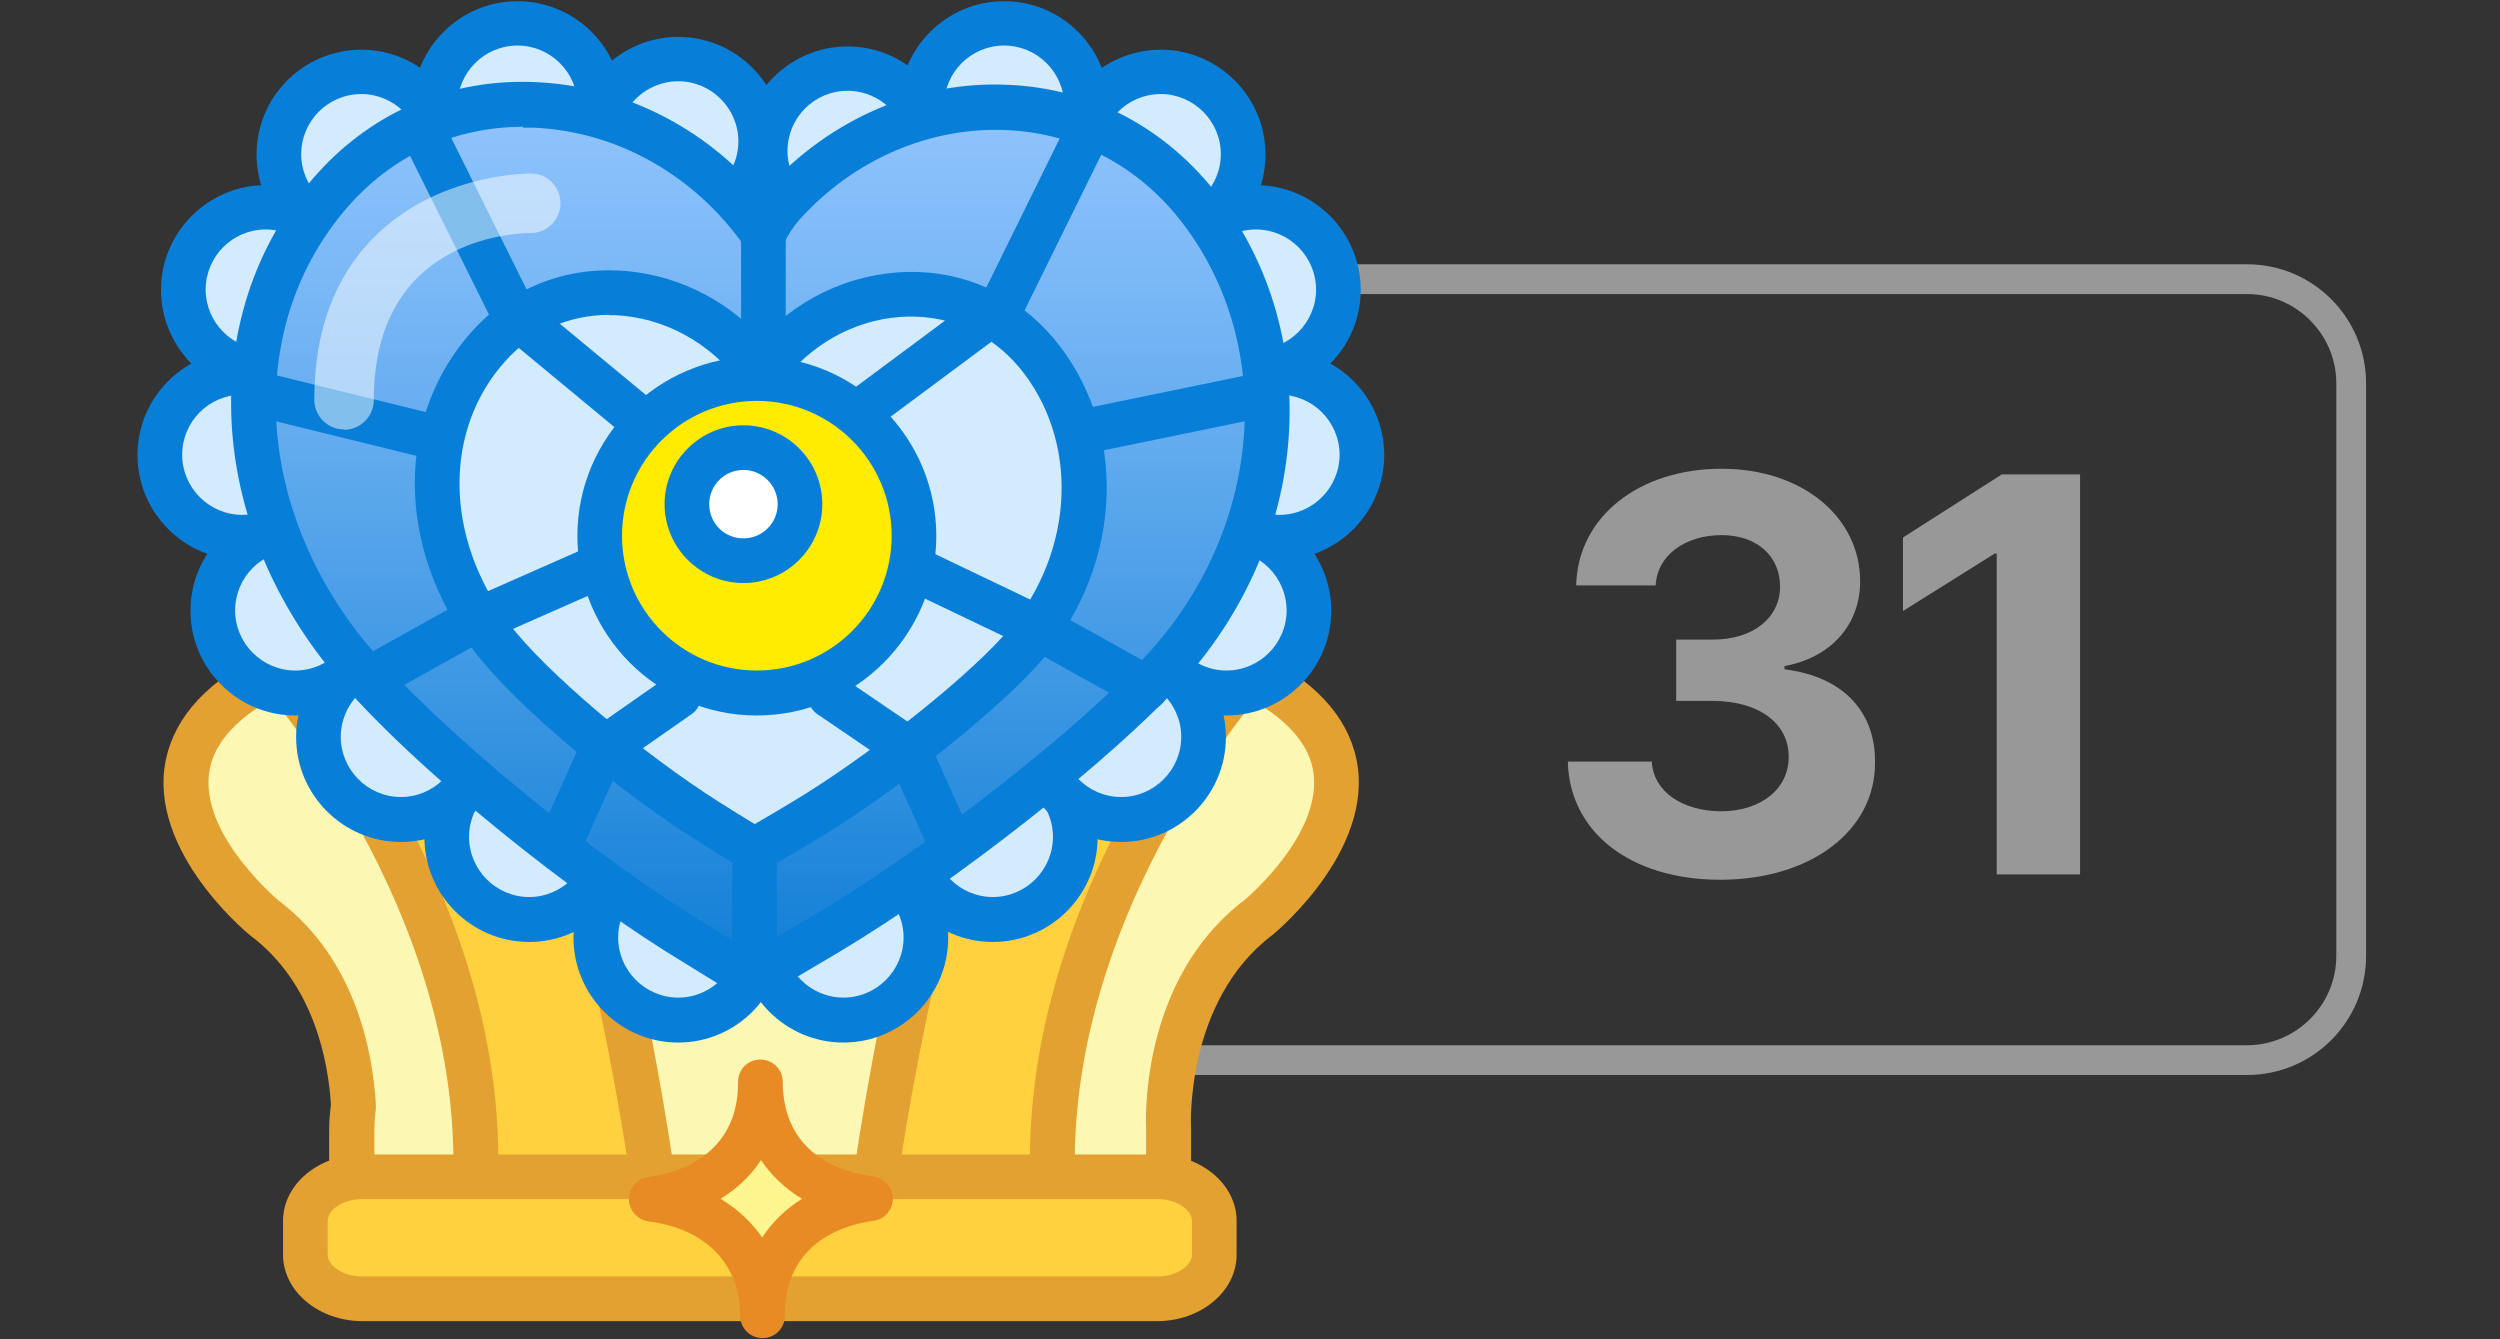
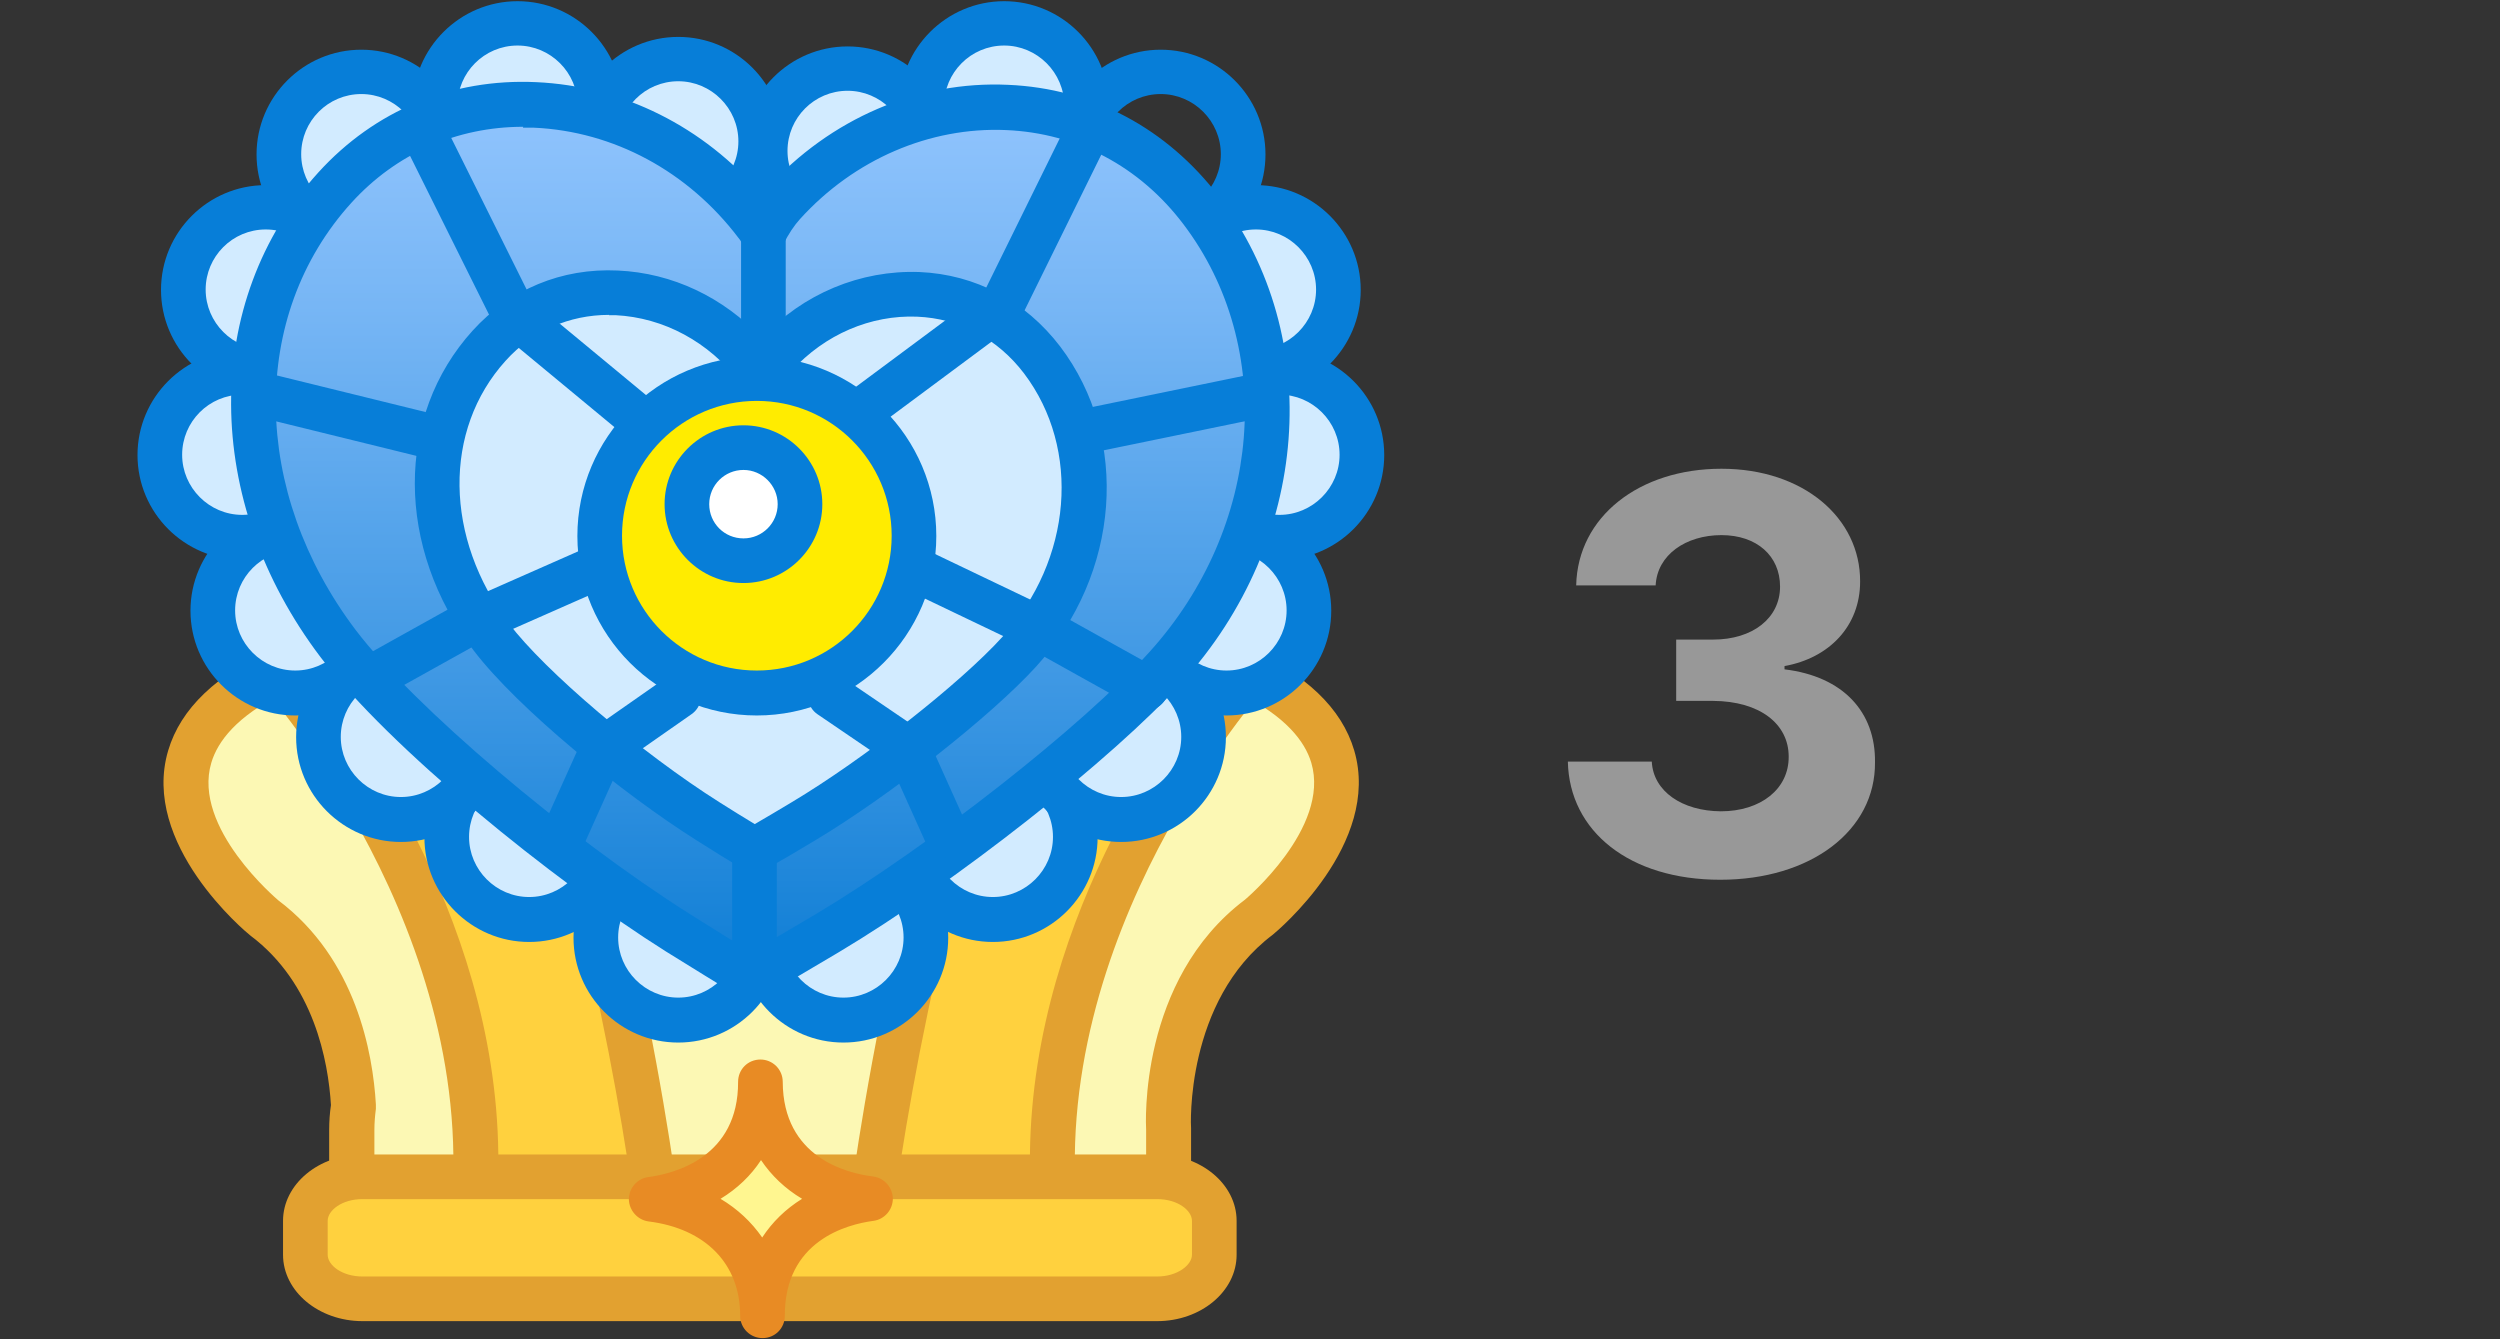
<svg xmlns="http://www.w3.org/2000/svg" id="_레이어_2" viewBox="0 0 84 45">
  <rect x="0" y="0" width="84" height="45" fill="#333333" stroke="none" />
  <defs>
    <style>.cls-1{fill:#ee3d3c;}.cls-2{fill:#e88b24;}.cls-3,.cls-4{fill:#fff;}.cls-5{fill:#fff690;}.cls-6{fill:#ffec00;}.cls-7{fill:#ffd13e;}.cls-8{fill:#fcf8b4;}.cls-9{fill:#989898;}.cls-10{fill:#d2ebff;}.cls-11{fill:#e2a130;}.cls-12{fill:#077ed8;}.cls-13{fill:url(#_무제_그라디언트_123);}.cls-14{fill:#231815;opacity:0;}.cls-4{opacity:.5;}</style>
    <linearGradient id="_무제_그라디언트_123" x1="25.57" y1="3.51" x2="25.57" y2="32.85" gradientUnits="userSpaceOnUse">
      <stop offset="0" stop-color="#90c4fd" />
      <stop offset=".23" stop-color="#77b6f5" />
      <stop offset=".7" stop-color="#3995e2" />
      <stop offset="1" stop-color="#0f7ed5" />
    </linearGradient>
  </defs>
  <g id="_레이어_1-2">
    <g>
      <rect class="cls-14" width="84" height="45" />
-       <path class="cls-9" d="M75.5,9.88c1.65,0,3,1.35,3,3v19.24c0,1.65-1.35,3-3,3H30.52c-1.65,0-3-1.35-3-3V12.88c0-1.65,1.35-3,3-3h44.98m0-1H30.52c-2.21,0-4,1.79-4,4v19.24c0,2.21,1.79,4,4,4h44.98c2.21,0,4-1.79,4-4V12.88c0-2.21-1.79-4-4-4h0Z" />
      <g>
        <path class="cls-9" d="M52.68,25.59h2.82c.05,1,1.02,1.66,2.32,1.67,1.34,0,2.29-.75,2.28-1.84,0-1.09-.96-1.86-2.54-1.87h-1.24v-2.06h1.24c1.33,0,2.25-.72,2.25-1.78,0-1.03-.78-1.73-1.97-1.73-1.19,0-2.16,.66-2.21,1.69h-2.67c.05-2.31,2.12-3.92,4.88-3.92s4.67,1.66,4.66,3.79c0,1.5-1.04,2.57-2.54,2.84v.11c1.98,.24,3.06,1.44,3.04,3.12,.02,2.3-2.16,3.95-5.2,3.95s-5.07-1.62-5.12-3.97Z" />
-         <path class="cls-9" d="M69.89,29.38h-2.8v-10.78h-.07l-3.08,1.93v-2.47l3.32-2.12h2.63v13.43Z" />
      </g>
      <g>
        <g>
          <g>
            <path class="cls-8" d="M33.29,20.55l-2.35,9.53c-1.05-.22-2.16-.34-3.31-.34h-4.2c-1.13,0-2.21,.12-3.24,.33l-2.35-9.52c-18.96,2.1-8.99,10.29-8.99,10.29,2.45,1.85,2.92,4.88,3.01,6.32-.04,.27-.06,.53-.06,.81v3.43h27.46v-3.43s-.28-4.64,3.02-7.13c0,0,9.98-8.19-8.99-10.29Z" />
            <path class="cls-11" d="M39.26,42.14H11.81c-.41,0-.75-.34-.75-.75v-3.43c0-.28,.02-.56,.06-.83-.09-1.47-.57-4.09-2.7-5.69-.18-.14-3.7-3.08-2.77-6.22,.84-2.83,4.81-4.6,12.12-5.41,.38-.04,.72,.2,.81,.57l2.18,8.83c.89-.14,1.79-.22,2.68-.22h4.2c.92,0,1.84,.08,2.75,.22l2.18-8.84c.09-.36,.44-.6,.81-.57,7.31,.81,11.28,2.58,12.12,5.41,.93,3.14-2.59,6.08-2.74,6.2-2.95,2.22-2.75,6.46-2.74,6.5v3.47c0,.41-.33,.75-.75,.75Zm-26.71-1.5h25.96v-2.68c-.01-.16-.26-5.03,3.32-7.73,0,0,2.88-2.41,2.23-4.6-.43-1.44-2.56-3.33-10.19-4.27l-2.19,8.89c-.1,.39-.49,.64-.88,.55-1.03-.22-2.09-.33-3.15-.33h-4.2c-1.03,0-2.07,.11-3.09,.31-.4,.08-.78-.16-.88-.55l-2.19-8.87c-7.63,.93-9.76,2.82-10.19,4.27-.65,2.19,2.23,4.6,2.25,4.62,2.62,1.97,3.18,5.14,3.28,6.86,0,.05,0,.1,0,.15-.03,.23-.05,.47-.05,.7v2.68Z" />
          </g>
          <g>
            <path class="cls-7" d="M41.94,22.63s-7.62,8.42-6.45,18.53l-6.21-.52s2.18-16.79,6.33-19.78c0,0,3.95-.1,6.33,1.77Z" />
            <path class="cls-11" d="M35.48,41.9s-.04,0-.06,0l-6.21-.52c-.2-.02-.39-.12-.52-.28-.13-.16-.19-.36-.16-.57,.23-1.75,2.35-17.2,6.64-20.29,.12-.09,.27-.14,.42-.14,.17,0,4.25-.08,6.81,1.93,.16,.13,.27,.32,.28,.53,.02,.21-.05,.41-.19,.57-.07,.08-7.38,8.3-6.26,17.94,.03,.22-.05,.45-.21,.61-.14,.15-.34,.23-.54,.23Zm-5.36-1.95l4.53,.38c-.57-8.41,4.45-15.41,6.17-17.55-1.8-1.03-4.21-1.16-4.96-1.17-2.92,2.48-5.03,13.38-5.74,18.34Z" />
          </g>
          <g>
            <path class="cls-7" d="M9.42,22.63s7.62,8.42,6.45,18.53l6.21-.52s-2.18-16.79-6.33-19.78c0,0-3.95-.1-6.33,1.77Z" />
            <path class="cls-11" d="M15.87,41.9c-.2,0-.4-.08-.54-.23-.16-.16-.23-.38-.21-.61,1.11-9.65-6.19-17.86-6.26-17.94-.14-.15-.21-.36-.19-.57,.02-.21,.12-.4,.28-.53,2.56-2.01,6.64-1.93,6.81-1.93,.15,0,.3,.05,.42,.14,4.29,3.09,6.41,18.54,6.64,20.29,.03,.2-.03,.41-.16,.57-.13,.16-.32,.26-.52,.28l-6.21,.52s-.04,0-.06,0Zm-5.34-19.12c1.72,2.14,6.74,9.14,6.17,17.55l4.53-.38c-.71-4.97-2.81-15.86-5.74-18.34-.76,.01-3.16,.15-4.96,1.17Z" />
          </g>
          <g>
            <path class="cls-7" d="M40.8,42.16c0,.82-.86,1.48-1.92,1.48H12.18c-1.06,0-1.92-.66-1.92-1.48v-1.14c0-.82,.86-1.48,1.92-1.48h26.7c1.06,0,1.92,.66,1.92,1.48v1.14Z" />
            <path class="cls-11" d="M38.88,44.39H12.18c-1.47,0-2.67-1-2.67-2.23v-1.14c0-1.23,1.2-2.23,2.67-2.23h26.7c1.47,0,2.67,1,2.67,2.23v1.14c0,1.23-1.2,2.23-2.67,2.23Zm-26.7-4.1c-.69,0-1.17,.38-1.17,.73v1.14c0,.35,.48,.73,1.17,.73h26.7c.69,0,1.17-.39,1.17-.73v-1.14c0-.35-.48-.73-1.17-.73H12.18Z" />
          </g>
        </g>
        <g>
          <path class="cls-5" d="M29.25,40.28c-2.08-.26-3.69-1.59-3.7-3.93,0,2.34-1.6,3.67-3.67,3.95,2.08,.26,3.73,1.57,3.73,3.91,0-2.34,1.56-3.66,3.63-3.94Z" />
          <path class="cls-2" d="M25.62,44.96c-.41,0-.75-.33-.75-.75,0-1.74-1.16-2.93-3.08-3.17-.37-.05-.65-.37-.66-.74,0-.38,.28-.7,.65-.75,.91-.12,3.03-.68,3.02-3.2h0c0-.42,.33-.75,.75-.75h0c.41,0,.75,.33,.75,.75,.01,2.53,2.13,3.07,3.04,3.18,.37,.05,.65,.36,.66,.74,0,.38-.28,.7-.65,.75-.9,.12-2.99,.67-2.98,3.19h0c0,.42-.33,.75-.75,.75h0Zm-1.41-4.68c.57,.34,1.04,.78,1.4,1.3,.34-.52,.79-.96,1.34-1.3-.57-.34-1.03-.78-1.38-1.3-.34,.52-.8,.96-1.36,1.3Z" />
        </g>
        <g>
          <g>
            <circle class="cls-10" cx="28.34" cy="31.5" r="2.77" />
            <path class="cls-12" d="M28.34,35.03c-1.94,0-3.52-1.58-3.52-3.52s1.58-3.52,3.52-3.52,3.52,1.58,3.52,3.52-1.58,3.52-3.52,3.52Zm0-5.55c-1.12,0-2.02,.91-2.02,2.02s.91,2.02,2.02,2.02,2.02-.91,2.02-2.02-.91-2.02-2.02-2.02Z" />
          </g>
          <g>
            <circle class="cls-10" cx="33.36" cy="28.13" r="2.77" />
            <path class="cls-12" d="M33.36,31.65c-1.94,0-3.52-1.58-3.52-3.52s1.58-3.52,3.52-3.52,3.52,1.58,3.52,3.52-1.58,3.52-3.52,3.52Zm0-5.55c-1.12,0-2.02,.91-2.02,2.02s.91,2.02,2.02,2.02,2.02-.91,2.02-2.02-.91-2.02-2.02-2.02Z" />
          </g>
          <g>
            <circle class="cls-10" cx="37.67" cy="24.77" r="2.77" />
            <path class="cls-12" d="M37.67,28.29c-1.94,0-3.52-1.58-3.52-3.52s1.58-3.52,3.52-3.52,3.52,1.58,3.52,3.52-1.58,3.52-3.52,3.52Zm0-5.55c-1.12,0-2.02,.91-2.02,2.02s.91,2.02,2.02,2.02,2.02-.91,2.02-2.02-.91-2.02-2.02-2.02Z" />
          </g>
          <g>
            <circle class="cls-10" cx="41.21" cy="20.52" r="2.77" />
            <path class="cls-12" d="M41.21,24.04c-1.94,0-3.52-1.58-3.52-3.52s1.58-3.52,3.52-3.52,3.52,1.58,3.52,3.52-1.58,3.52-3.52,3.52Zm0-5.55c-1.12,0-2.02,.91-2.02,2.02s.91,2.02,2.02,2.02,2.02-.91,2.02-2.02-.91-2.02-2.02-2.02Z" />
          </g>
          <g>
            <circle class="cls-10" cx="42.99" cy="15.29" r="2.77" />
            <path class="cls-12" d="M42.99,18.81c-1.94,0-3.52-1.58-3.52-3.52s1.58-3.52,3.52-3.52,3.52,1.58,3.52,3.52-1.58,3.52-3.52,3.52Zm0-5.55c-1.12,0-2.02,.91-2.02,2.02s.91,2.02,2.02,2.02,2.02-.91,2.02-2.02-.91-2.02-2.02-2.02Z" />
          </g>
          <g>
            <circle class="cls-10" cx="42.2" cy="9.74" r="2.77" />
            <path class="cls-12" d="M42.2,13.26c-1.94,0-3.52-1.58-3.52-3.52s1.58-3.52,3.52-3.52,3.52,1.58,3.52,3.52-1.58,3.52-3.52,3.52Zm0-5.55c-1.12,0-2.02,.91-2.02,2.02s.91,2.02,2.02,2.02,2.02-.91,2.02-2.02-.91-2.02-2.02-2.02Z" />
          </g>
          <g>
-             <circle class="cls-10" cx="39" cy="5.19" r="2.77" />
            <path class="cls-12" d="M39,8.71c-1.94,0-3.52-1.58-3.52-3.52s1.58-3.52,3.52-3.52,3.52,1.58,3.52,3.52-1.58,3.52-3.52,3.52Zm0-5.55c-1.12,0-2.02,.91-2.02,2.02s.91,2.02,2.02,2.02,2.02-.91,2.02-2.02-.91-2.02-2.02-2.02Z" />
          </g>
          <g>
            <circle class="cls-10" cx="33.74" cy="3.56" r="2.77" />
            <path class="cls-12" d="M33.74,7.08c-1.94,0-3.52-1.58-3.52-3.52S31.8,.04,33.74,.04s3.52,1.58,3.52,3.52-1.58,3.52-3.52,3.52Zm0-5.55c-1.12,0-2.02,.91-2.02,2.02s.91,2.02,2.02,2.02,2.02-.91,2.02-2.02-.91-2.02-2.02-2.02Z" />
          </g>
          <g>
            <circle class="cls-10" cx="28.48" cy="5.07" r="2.77" />
            <path class="cls-12" d="M28.48,8.6c-1.94,0-3.52-1.58-3.52-3.52s1.58-3.52,3.52-3.52,3.52,1.58,3.52,3.52-1.58,3.52-3.52,3.52Zm0-5.55c-1.12,0-2.02,.91-2.02,2.02s.91,2.02,2.02,2.02,2.02-.91,2.02-2.02-.91-2.02-2.02-2.02Z" />
          </g>
          <g>
            <circle class="cls-10" cx="22.79" cy="31.5" r="2.77" />
            <path class="cls-12" d="M22.79,35.03c-1.94,0-3.52-1.58-3.52-3.52s1.58-3.52,3.52-3.52,3.52,1.58,3.52,3.52-1.58,3.52-3.52,3.52Zm0-5.55c-1.12,0-2.02,.91-2.02,2.02s.91,2.02,2.02,2.02,2.02-.91,2.02-2.02-.91-2.02-2.02-2.02Z" />
          </g>
          <g>
            <circle class="cls-10" cx="17.78" cy="28.13" r="2.77" />
            <path class="cls-12" d="M17.78,31.65c-1.94,0-3.52-1.58-3.52-3.52s1.58-3.52,3.52-3.52,3.52,1.58,3.52,3.52-1.58,3.52-3.52,3.52Zm0-5.55c-1.12,0-2.02,.91-2.02,2.02s.91,2.02,2.02,2.02,2.02-.91,2.02-2.02-.91-2.02-2.02-2.02Z" />
          </g>
          <g>
            <circle class="cls-10" cx="13.47" cy="24.77" r="2.77" />
            <path class="cls-12" d="M13.47,28.29c-1.94,0-3.52-1.58-3.52-3.52s1.58-3.52,3.52-3.52,3.52,1.58,3.52,3.52-1.58,3.52-3.52,3.52Zm0-5.55c-1.12,0-2.02,.91-2.02,2.02s.91,2.02,2.02,2.02,2.02-.91,2.02-2.02-.91-2.02-2.02-2.02Z" />
          </g>
          <g>
            <circle class="cls-10" cx="9.92" cy="20.52" r="2.77" />
            <path class="cls-12" d="M9.92,24.04c-1.94,0-3.52-1.58-3.52-3.52s1.58-3.52,3.52-3.52,3.52,1.58,3.52,3.52-1.58,3.52-3.52,3.52Zm0-5.55c-1.12,0-2.02,.91-2.02,2.02s.91,2.02,2.02,2.02,2.02-.91,2.02-2.02-.91-2.02-2.02-2.02Z" />
          </g>
          <g>
            <circle class="cls-10" cx="8.14" cy="15.29" r="2.77" />
            <path class="cls-12" d="M8.14,18.81c-1.94,0-3.52-1.58-3.52-3.52s1.58-3.52,3.52-3.52,3.52,1.58,3.52,3.52-1.58,3.52-3.52,3.52Zm0-5.55c-1.12,0-2.02,.91-2.02,2.02s.91,2.02,2.02,2.02,2.02-.91,2.02-2.02-.91-2.02-2.02-2.02Z" />
          </g>
          <g>
            <circle class="cls-10" cx="8.93" cy="9.74" r="2.77" />
            <path class="cls-12" d="M8.93,13.26c-1.94,0-3.52-1.58-3.52-3.52s1.58-3.52,3.52-3.52,3.52,1.58,3.52,3.52-1.58,3.52-3.52,3.52Zm0-5.55c-1.12,0-2.02,.91-2.02,2.02s.91,2.02,2.02,2.02,2.02-.91,2.02-2.02-.91-2.02-2.02-2.02Z" />
          </g>
          <g>
            <circle class="cls-10" cx="12.14" cy="5.19" r="2.77" />
            <path class="cls-12" d="M12.14,8.71c-1.94,0-3.52-1.58-3.52-3.52s1.58-3.52,3.52-3.52,3.52,1.58,3.52,3.52-1.58,3.52-3.52,3.52Zm0-5.55c-1.12,0-2.02,.91-2.02,2.02s.91,2.02,2.02,2.02,2.02-.91,2.02-2.02-.91-2.02-2.02-2.02Z" />
          </g>
          <g>
            <circle class="cls-10" cx="17.39" cy="3.56" r="2.77" />
            <path class="cls-12" d="M17.39,7.08c-1.94,0-3.52-1.58-3.52-3.52S15.45,.04,17.39,.04s3.52,1.58,3.52,3.52-1.58,3.52-3.52,3.52Zm0-5.55c-1.12,0-2.02,.91-2.02,2.02s.91,2.02,2.02,2.02,2.02-.91,2.02-2.02-.91-2.02-2.02-2.02Z" />
          </g>
          <g>
            <circle class="cls-10" cx="22.79" cy="4.75" r="2.77" />
            <path class="cls-12" d="M22.79,8.28c-1.94,0-3.52-1.58-3.52-3.52s1.58-3.52,3.52-3.52,3.52,1.58,3.52,3.52-1.58,3.52-3.52,3.52Zm0-5.55c-1.12,0-2.02,.91-2.02,2.02s.91,2.02,2.02,2.02,2.02-.91,2.02-2.02-.91-2.02-2.02-2.02Z" />
          </g>
        </g>
        <g>
          <g>
-             <path class="cls-13" d="M40.37,7.06c-3.55-4.68-10.16-4.5-14.03-.22-.24,.27-.47,.62-.68,1.03-.08-.12-.15-.25-.23-.36-3.55-4.68-10.28-5.48-14.16-1.21-3.88,4.28-3.43,10.65,.11,15.33,2.09,2.76,7.4,7.17,11.4,9.7,.91,.57,1.74,1.09,2.46,1.52,.75-.43,1.63-.94,2.58-1.51,3.94-2.36,9.11-6.44,11.36-8.93,3.88-4.28,4.74-10.67,1.19-15.35Z" />
+             <path class="cls-13" d="M40.37,7.06c-3.55-4.68-10.16-4.5-14.03-.22-.24,.27-.47,.62-.68,1.03-.08-.12-.15-.25-.23-.36-3.55-4.68-10.28-5.48-14.16-1.21-3.88,4.28-3.43,10.65,.11,15.33,2.09,2.76,7.4,7.17,11.4,9.7,.91,.57,1.74,1.09,2.46,1.52,.75-.43,1.63-.94,2.58-1.51,3.94-2.36,9.11-6.44,11.36-8.93,3.88-4.28,4.74-10.67,1.19-15.35" />
            <path class="cls-12" d="M25.23,33.6c-.13,0-.27-.04-.39-.11-.72-.44-1.56-.96-2.48-1.53-3.79-2.39-9.3-6.85-11.59-9.88-3.98-5.25-4.01-11.95-.07-16.29,1.89-2.08,4.48-3.16,7.31-3.03,2.91,.13,5.64,1.5,7.58,3.78,.06-.07,.12-.14,.18-.21,2.13-2.35,5.09-3.62,8.1-3.48,2.83,.12,5.34,1.46,7.09,3.76,3.58,4.72,3.06,11.58-1.24,16.31-2.33,2.57-7.61,6.73-11.53,9.07-.96,.57-1.84,1.09-2.59,1.52-.12,.07-.25,.1-.37,.1ZM17.58,4.26c-2.23,0-4.27,.9-5.77,2.55-3.45,3.8-3.38,9.71,.15,14.37,1.93,2.54,7.06,6.9,11.2,9.52,.75,.47,1.45,.91,2.07,1.29,.66-.38,1.4-.81,2.19-1.28,3.81-2.28,8.94-6.3,11.19-8.79,3.81-4.2,4.29-10.25,1.15-14.39-1.47-1.94-3.58-3.06-5.96-3.16-2.55-.11-5.1,.98-6.92,2.99-.19,.21-.39,.5-.57,.87-.12,.24-.37,.4-.64,.41-.27,.02-.53-.13-.67-.36-.06-.1-.12-.21-.19-.29-1.69-2.23-4.19-3.58-6.87-3.7-.12,0-.25,0-.37,0Z" />
          </g>
          <g>
            <path class="cls-10" d="M35.01,12.1c-2.26-2.98-6.48-2.87-8.96-.14-.16,.17-.3,.39-.44,.66-.05-.08-.1-.16-.15-.23-2.26-2.98-6.56-3.5-9.04-.77-2.48,2.73-2.19,6.8,.07,9.78,1.34,1.76,4.72,4.58,7.27,6.19,.58,.37,1.11,.7,1.57,.97,.48-.27,1.04-.6,1.65-.96,2.51-1.5,5.81-4.11,7.25-5.7,2.48-2.73,3.02-6.81,.76-9.8Z" />
            <path class="cls-12" d="M25.35,29.31c-.13,0-.27-.04-.39-.11-.46-.28-1-.61-1.58-.98-2.44-1.54-5.99-4.42-7.47-6.37-2.62-3.46-2.63-7.87-.03-10.74,1.26-1.39,2.99-2.11,4.88-2.02,1.83,.08,3.55,.9,4.83,2.27,1.4-1.5,3.33-2.29,5.3-2.22,1.89,.08,3.56,.97,4.73,2.5h0c2.36,3.11,2.02,7.64-.8,10.75-1.51,1.66-4.9,4.33-7.42,5.84-.61,.37-1.18,.7-1.66,.97-.12,.07-.24,.1-.37,.1Zm-4.88-18.73c-1.35,0-2.58,.54-3.48,1.54-2.11,2.33-2.06,5.96,.11,8.83,1.21,1.6,4.45,4.35,7.08,6.01,.42,.27,.82,.51,1.18,.73,.38-.22,.8-.47,1.25-.74,2.41-1.44,5.66-3.99,7.08-5.56,2.34-2.58,2.64-6.3,.72-8.84-.89-1.17-2.16-1.85-3.6-1.91-1.55-.06-3.09,.59-4.21,1.82-.11,.12-.22,.28-.33,.5-.12,.24-.37,.4-.64,.41-.28,.01-.53-.13-.67-.36-.04-.07-.07-.12-.11-.17-1.03-1.35-2.55-2.17-4.17-2.25-.08,0-.15,0-.22,0Z" />
          </g>
          <path class="cls-12" d="M25.65,13.14c-.41,0-.75-.34-.75-.75V7.87c0-.41,.34-.75,.75-.75s.75,.34,.75,.75v4.52c0,.41-.34,.75-.75,.75Z" />
          <g>
            <line class="cls-1" x1="36.43" y1="4.67" x2="33.74" y2="10.13" />
            <path class="cls-12" d="M33.74,10.88c-.11,0-.22-.02-.33-.08-.37-.18-.52-.63-.34-1l2.69-5.46c.18-.37,.63-.52,1-.34,.37,.18,.52,.63,.34,1l-2.69,5.46c-.13,.26-.4,.42-.67,.42Z" />
          </g>
          <g>
            <line class="cls-1" x1="36.49" y1="14.49" x2="42.27" y2="13.31" />
            <path class="cls-12" d="M36.49,15.24c-.35,0-.66-.24-.73-.6-.08-.41,.18-.8,.58-.89l5.78-1.19c.4-.08,.8,.18,.89,.58,.08,.41-.18,.8-.58,.89l-5.78,1.19c-.05,.01-.1,.02-.15,.02Z" />
          </g>
          <g>
            <line class="cls-1" x1="35.09" y1="21.2" x2="38.51" y2="23.11" />
            <path class="cls-12" d="M38.51,23.86c-.12,0-.25-.03-.36-.09l-3.43-1.91c-.36-.2-.49-.66-.29-1.02,.2-.36,.66-.49,1.02-.29l3.43,1.91c.36,.2,.49,.66,.29,1.02-.14,.25-.39,.39-.66,.39Z" />
          </g>
          <path class="cls-12" d="M25.35,33.6c-.41,0-.75-.34-.75-.75v-4.29c0-.41,.34-.75,.75-.75s.75,.34,.75,.75v4.29c0,.41-.34,.75-.75,.75Z" />
          <g>
            <line class="cls-1" x1="30.51" y1="25.17" x2="31.81" y2="28.06" />
            <path class="cls-12" d="M31.81,28.81c-.29,0-.56-.16-.68-.44l-1.3-2.89c-.17-.38,0-.82,.38-.99,.38-.17,.82,0,.99,.38l1.3,2.89c.17,.38,0,.82-.38,.99-.1,.04-.2,.07-.31,.07Z" />
          </g>
          <g>
-             <line class="cls-1" x1="14.33" y1="4.67" x2="17.27" y2="10.58" />
            <path class="cls-12" d="M17.27,11.33c-.28,0-.54-.15-.67-.42l-2.94-5.91c-.18-.37-.03-.82,.34-1.01,.37-.18,.82-.03,1.01,.34l2.94,5.91c.18,.37,.03,.82-.34,1.01-.11,.05-.22,.08-.33,.08Z" />
          </g>
          <g>
            <line class="cls-1" x1="14.67" y1="14.71" x2="8.94" y2="13.3" />
            <path class="cls-12" d="M14.67,15.46c-.06,0-.12,0-.18-.02l-5.73-1.41c-.4-.1-.65-.51-.55-.91,.1-.4,.51-.65,.91-.55l5.73,1.41c.4,.1,.65,.51,.55,.91-.08,.34-.39,.57-.73,.57Z" />
          </g>
          <g>
            <line class="cls-1" x1="15.83" y1="20.91" x2="12.4" y2="22.82" />
            <path class="cls-12" d="M12.4,23.57c-.26,0-.52-.14-.66-.39-.2-.36-.07-.82,.29-1.02l3.43-1.91c.36-.2,.82-.07,1.02,.29,.2,.36,.07,.82-.29,1.02l-3.43,1.91c-.12,.06-.24,.09-.36,.09Z" />
          </g>
          <g>
            <line class="cls-1" x1="20.25" y1="25.17" x2="18.95" y2="28.06" />
            <path class="cls-12" d="M18.95,28.81c-.1,0-.21-.02-.31-.07-.38-.17-.55-.61-.38-.99l1.3-2.89c.17-.38,.61-.55,.99-.38,.38,.17,.55,.61,.38,.99l-1.3,2.89c-.12,.28-.4,.44-.68,.44Z" />
          </g>
          <path class="cls-12" d="M27.9,15.32c-.23,0-.46-.1-.6-.3-.25-.33-.18-.8,.15-1.05l5.37-3.99c.33-.25,.8-.18,1.05,.15,.25,.33,.18,.8-.15,1.05l-5.37,3.99c-.13,.1-.29,.15-.45,.15Z" />
          <path class="cls-12" d="M35.09,21.95c-.11,0-.22-.02-.32-.07l-4.66-2.23c-.37-.18-.53-.63-.35-1,.18-.37,.63-.53,1-.35l4.66,2.23c.37,.18,.53,.63,.35,1-.13,.27-.4,.43-.68,.43Z" />
          <path class="cls-12" d="M30.52,25.92c-.15,0-.29-.04-.42-.13l-2.63-1.79c-.34-.23-.43-.7-.2-1.04,.23-.34,.7-.43,1.04-.2l2.63,1.79c.34,.23,.43,.7,.2,1.04-.15,.21-.38,.33-.62,.33Z" />
          <path class="cls-12" d="M20.25,25.92c-.24,0-.47-.11-.62-.32-.24-.34-.15-.81,.19-1.04l2.56-1.79c.34-.24,.81-.15,1.04,.19,.24,.34,.15,.81-.19,1.04l-2.56,1.79c-.13,.09-.28,.14-.43,.14Z" />
          <path class="cls-12" d="M16.1,21.57c-.29,0-.56-.17-.69-.45-.17-.38,0-.82,.38-.99l4.17-1.84c.38-.17,.82,0,.99,.38,.17,.38,0,.82-.38,.99l-4.17,1.84c-.1,.04-.2,.06-.3,.06Z" />
          <path class="cls-12" d="M22.09,15.32c-.17,0-.34-.06-.48-.17l-4.82-3.99c-.32-.26-.36-.74-.1-1.06,.26-.32,.74-.36,1.06-.1l4.82,3.99c.32,.26,.36,.74,.1,1.06-.15,.18-.36,.27-.58,.27Z" />
-           <path class="cls-4" d="M11.56,14.43c-.55,0-1-.45-1-1,0-2.3,.68-4.14,2.03-5.48,2.12-2.11,5.09-2.12,5.25-2.12,.55,0,1,.45,.99,1.01,0,.55-.45,.99-1,.99h0c-.54,0-5.27,.17-5.27,5.61,0,.55-.45,1-1,1Z" />
          <g>
            <path class="cls-6" d="M30.72,18.01c0,2.92-2.36,5.28-5.28,5.28s-5.28-2.36-5.28-5.28,2.36-5.28,5.28-5.28,5.28,2.36,5.28,5.28Z" />
            <path class="cls-12" d="M25.43,24.04c-3.33,0-6.03-2.71-6.03-6.03s2.71-6.03,6.03-6.03,6.03,2.71,6.03,6.03-2.71,6.03-6.03,6.03Zm0-10.57c-2.5,0-4.53,2.03-4.53,4.53s2.03,4.53,4.53,4.53,4.53-2.03,4.53-4.53-2.03-4.53-4.53-4.53Z" />
          </g>
          <g>
            <path class="cls-3" d="M26.88,16.94c0,1.05-.85,1.9-1.9,1.9s-1.9-.85-1.9-1.9,.85-1.9,1.9-1.9,1.9,.85,1.9,1.9Z" />
            <path class="cls-12" d="M24.98,19.59c-1.46,0-2.65-1.19-2.65-2.65s1.19-2.65,2.65-2.65,2.65,1.19,2.65,2.65-1.19,2.65-2.65,2.65Zm0-3.8c-.63,0-1.15,.51-1.15,1.15s.51,1.15,1.15,1.15,1.15-.52,1.15-1.15-.52-1.15-1.15-1.15Z" />
          </g>
        </g>
      </g>
    </g>
  </g>
</svg>